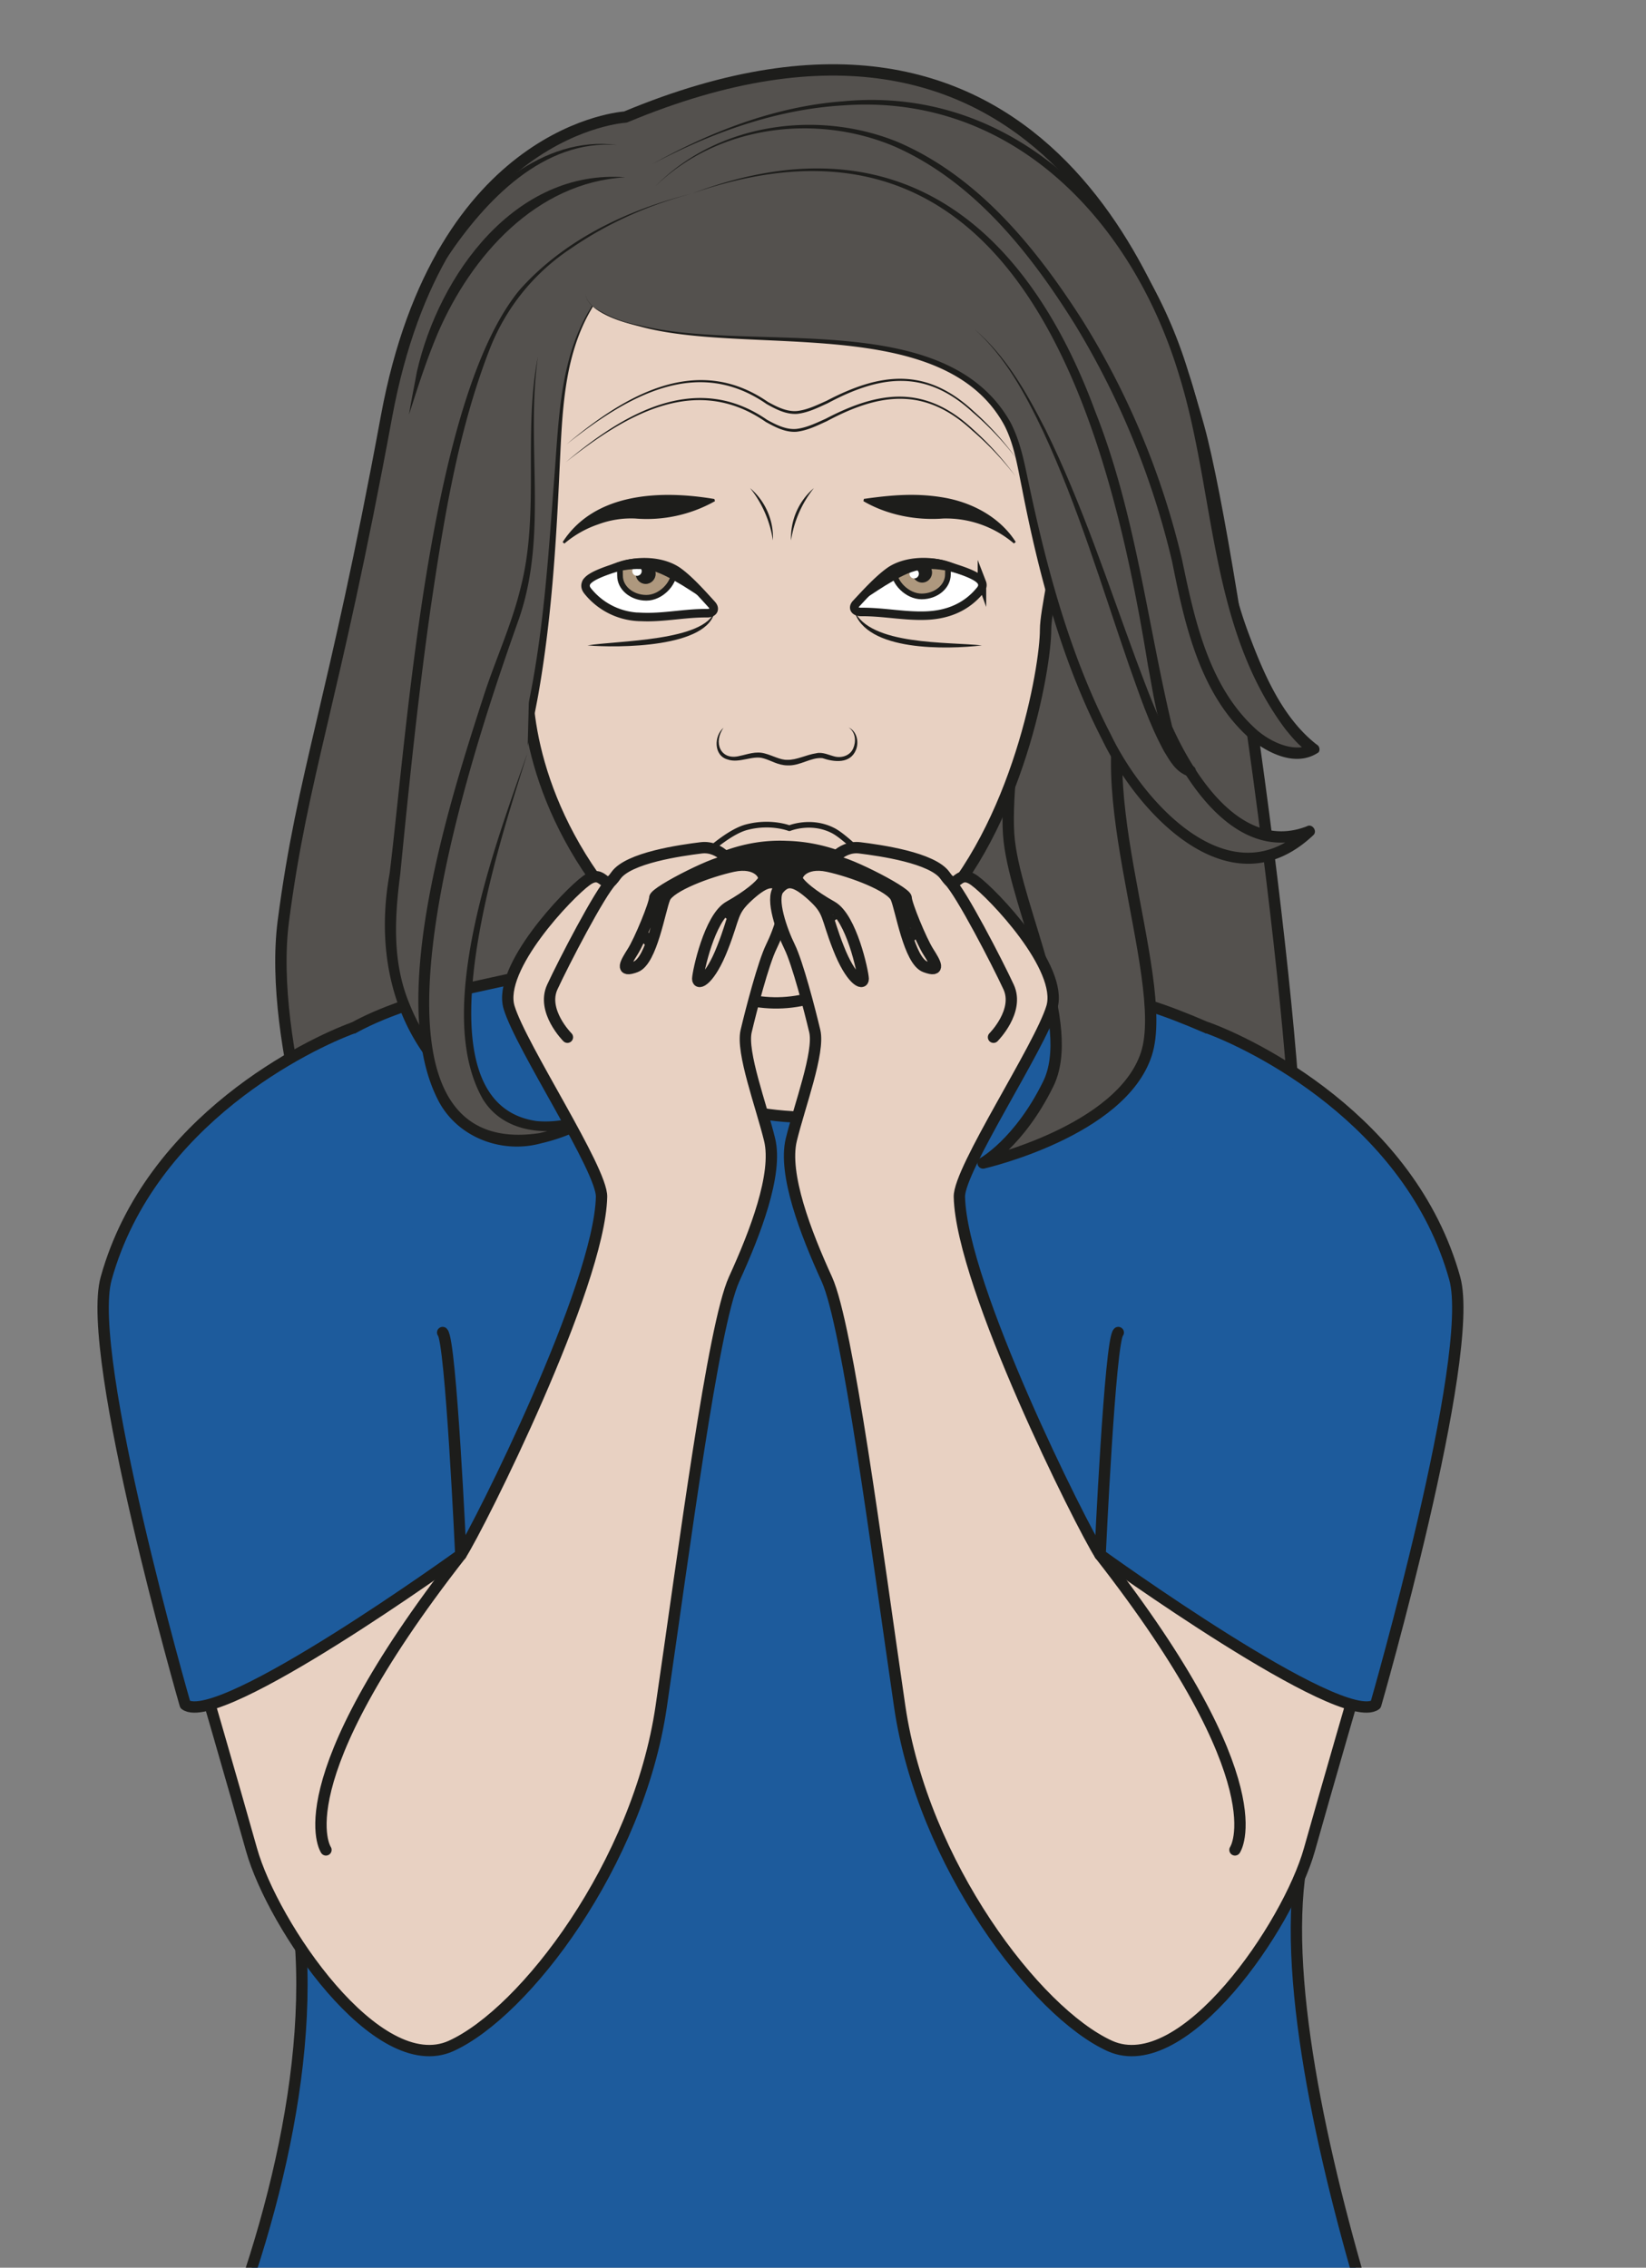
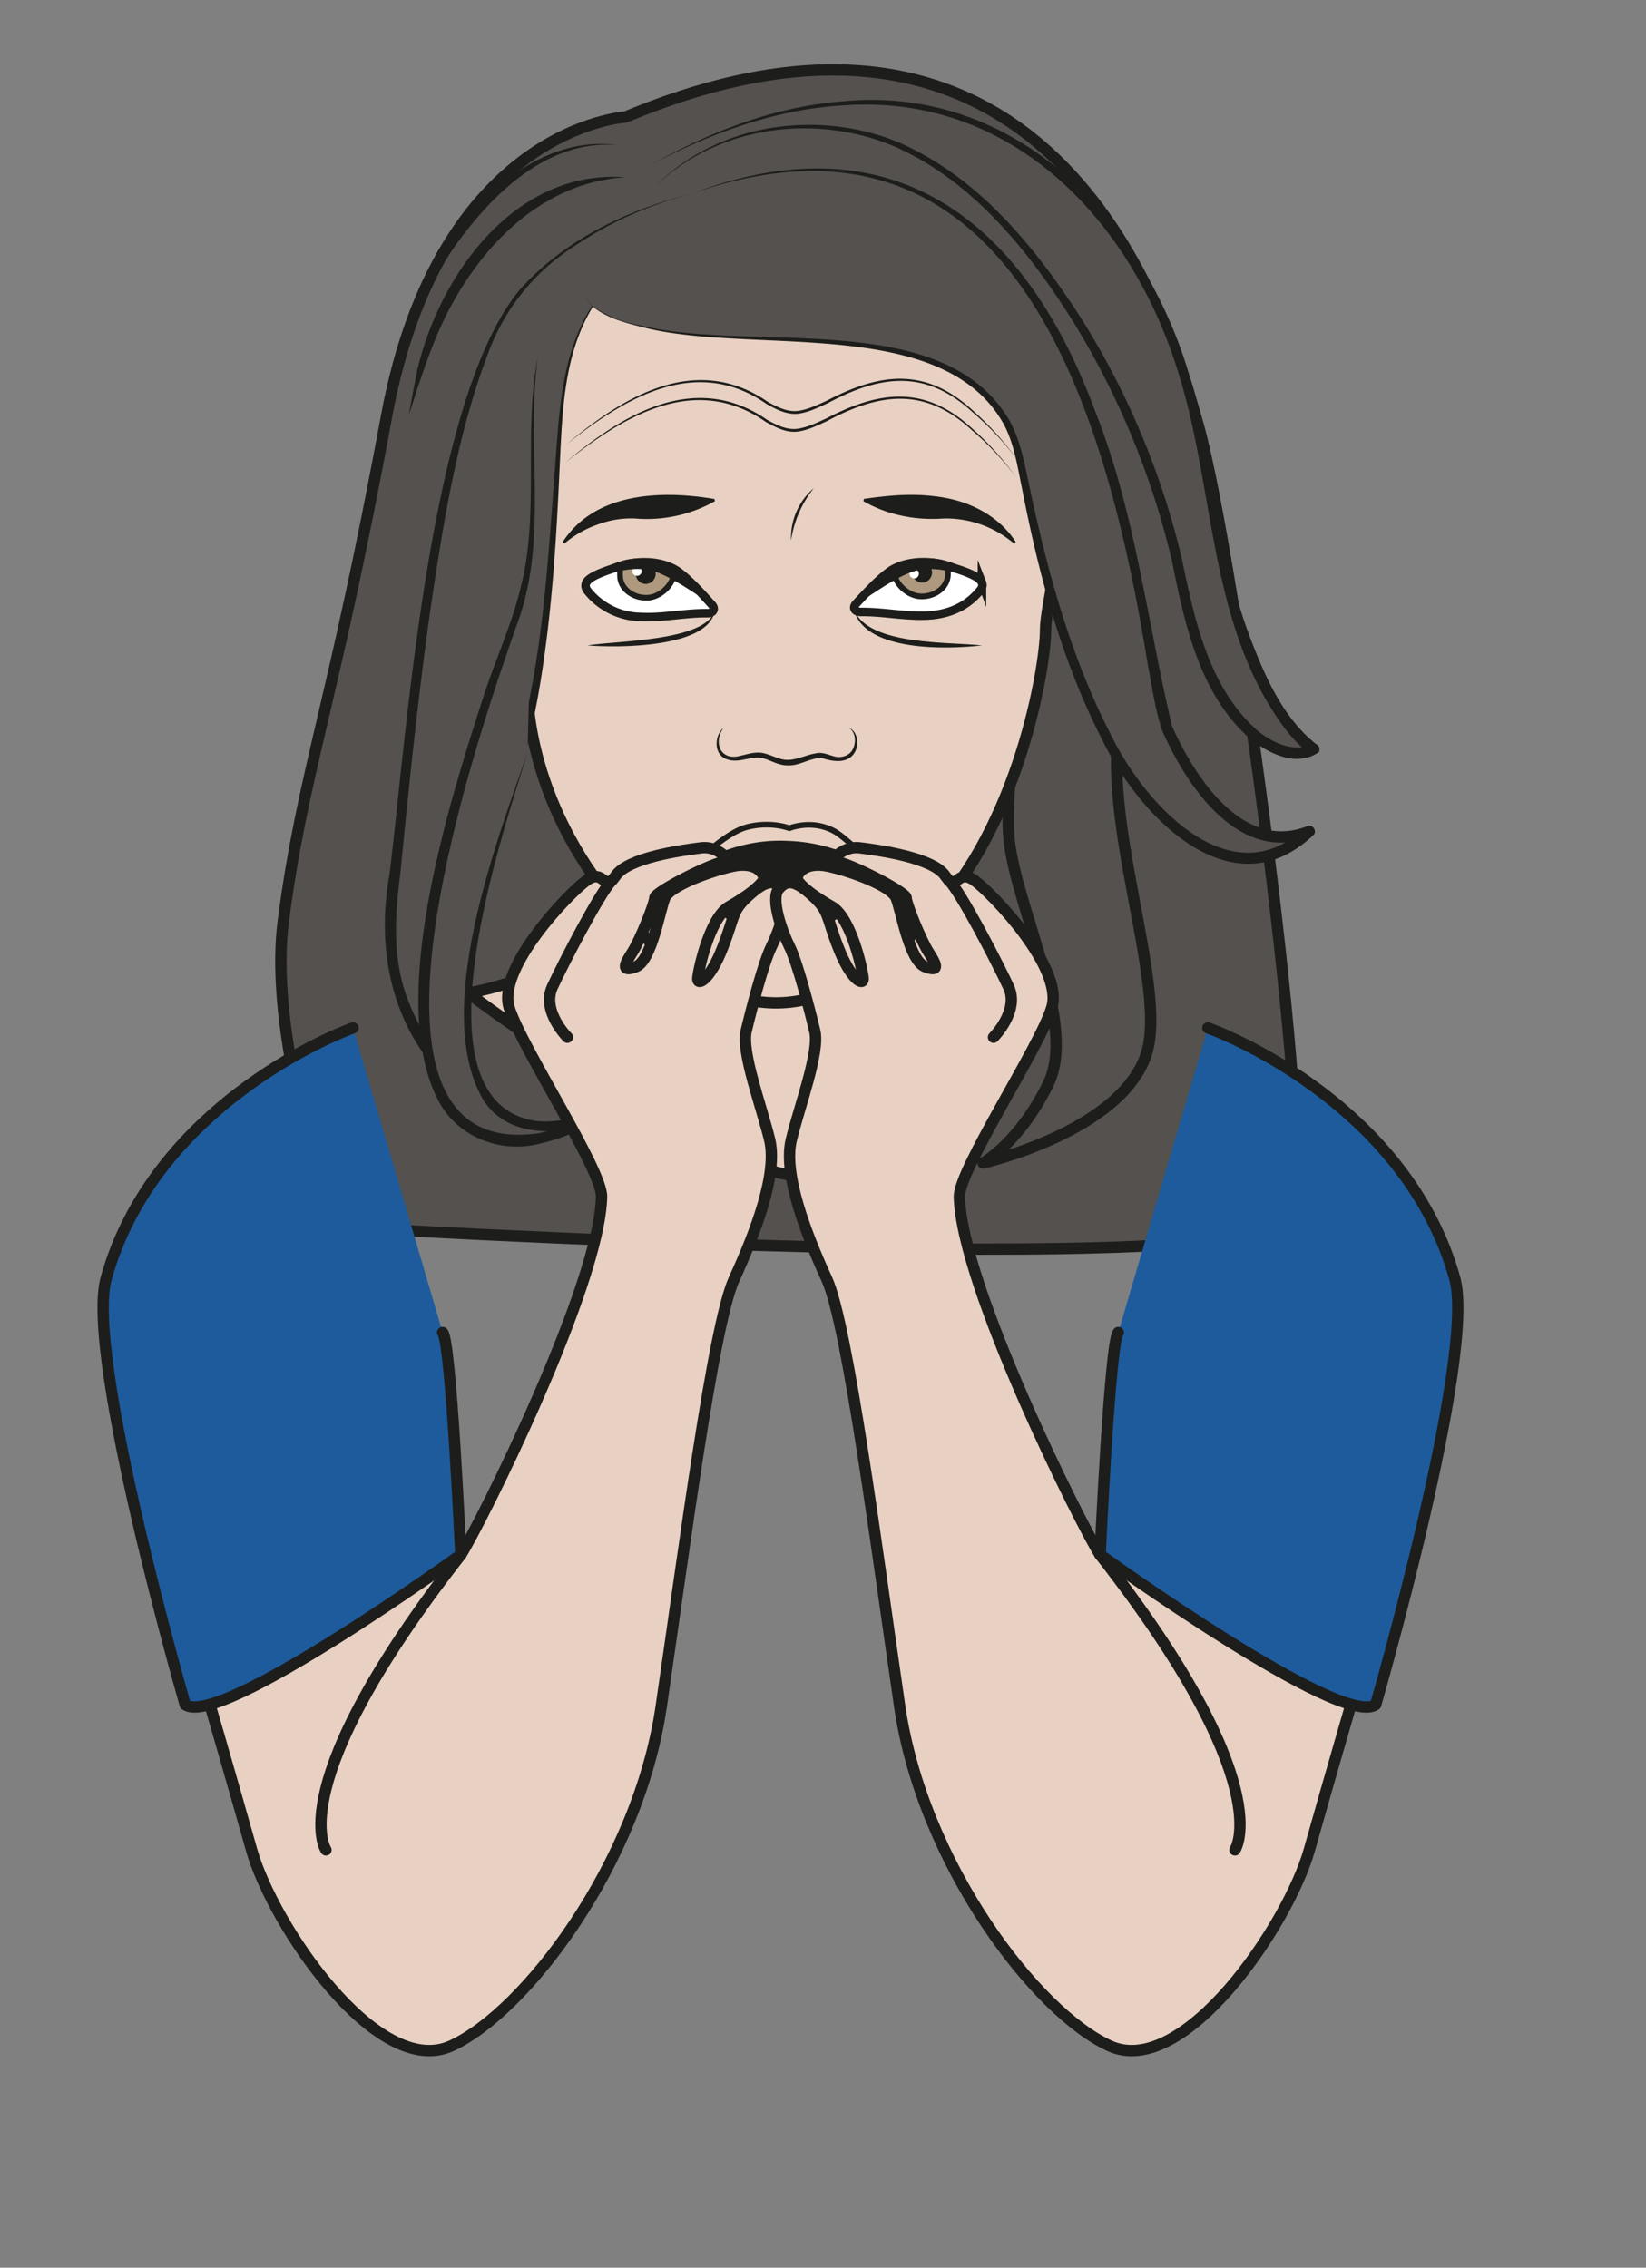
<svg xmlns="http://www.w3.org/2000/svg" xml:space="preserve" viewBox="0 0 193.46 266.55">
  <rect x="0" y="0" width="193.46" height="266.55" fill="#808080" stroke="none" />
  <defs>
    <clipPath id="a" clipPathUnits="userSpaceOnUse">
      <path d="M0 199.91h145.1V0H0Z" />
    </clipPath>
  </defs>
  <g clip-path="url(#a)" transform="matrix(1.333 0 0 -1.333 0 266.55)">
    <path d="M0 0s-16.35-.91-21.06-26.4c-4.7-25.49-7.4-31.44-9.1-44.52-1.4-10.82 4.58-26.93 4.58-26.93s82.48-4.95 84.45.82c1.97 5.78-5.13 58.17-8.32 69.71C47.37-15.78 36.68 15.32 0 0" style="fill:#54514e;fill-opacity:1;fill-rule:nonzero;stroke:none" transform="translate(55.14 189.64)" />
    <path d="M0 0s-16.35-.91-21.06-26.4c-4.7-25.49-7.4-31.44-9.1-44.52-1.4-10.82 4.58-26.93 4.58-26.93s82.48-4.95 84.45.82c1.97 5.78-5.13 58.17-8.32 69.71C47.37-15.78 36.68 15.32 0 0Z" style="fill:none;stroke:#1d1d1b;stroke-width:1;stroke-linecap:butt;stroke-linejoin:round;stroke-miterlimit:10;stroke-dasharray:none;stroke-opacity:1" transform="translate(55.14 189.64)" />
    <path d="M0 0s12.13 1.86 12.13 9.45c0 7.6-1.46 16.41-1.46 16.41s30.54-5.82 33.9-2.11c3.35 3.7-8.7-12.27 3.31-25.76 0 0-11.08-15.97-20.26-13.9C18.44-13.87 0 0 0 0" style="fill:#e8d1c2;fill-opacity:1;fill-rule:nonzero;stroke:none" transform="translate(41.28 112.4)" />
    <path d="M0 0s12.13 1.86 12.13 9.45c0 7.6-1.46 16.41-1.46 16.41s30.54-5.82 33.9-2.11c3.35 3.7-8.7-12.27 3.31-25.76 0 0-11.08-15.97-20.26-13.9C18.44-13.87 0 0 0 0Z" style="fill:none;stroke:#1d1d1b;stroke-width:1;stroke-linecap:round;stroke-linejoin:round;stroke-miterlimit:10;stroke-dasharray:none;stroke-opacity:1" transform="translate(41.28 112.4)" />
-     <path d="M0 0c-1.02.74-19.69 47.63-14.18 65.95 1.61 5.38-.7 11.79-.97 13.64-3.65 25.7-1 54.6-7.87 57.57-8.28 3.59-9.8 2.88-18.55 3.52 0 0-3.24-12.57-18.76-11.3-15.5 1.26-20.11 14.27-21.15 13.11-1.04-1.15-10.36-1.74-16.88-5.33-8.86-4.88-1.14-32.33-2.85-57.86-.1-1.47-4.71-9.79-3.21-14.82 7.65-25.62-15.42-68.86-19.6-65.08" style="fill:#1d5b9c;fill-opacity:1;fill-rule:nonzero;stroke:#1d1d1b;stroke-width:1;stroke-linecap:round;stroke-linejoin:round;stroke-miterlimit:10;stroke-dasharray:none;stroke-opacity:1" transform="translate(129.5 -27.85)" />
    <path d="M0 0s-3.7-18.25-2.97-24.46c.73-6.22 6-16.22 3.43-21.42-2.56-5.2-5.74-6.96-5.74-6.96s12.18 2.78 14.4 9.62c2.22 6.83-6.24 25.7-.72 33.17" style="fill:#54514e;fill-opacity:1;fill-rule:evenodd;stroke:#1d1d1b;stroke-width:1;stroke-linecap:butt;stroke-linejoin:round;stroke-miterlimit:10;stroke-dasharray:none;stroke-opacity:1" transform="translate(91.96 150.25)" />
    <path d="M0 0s3.03-11.83 2.73-15.62c-.3-3.8.9-13.98 10.28-23.24 9.75-9.64 17.5-6.23 25.25 1.73 7.73 7.96 10.13 21.96 10.13 25.3s4.25 16.69 0 25.18c-4.24 8.5-33.92 14.41-43.05 5.46C-3.79 9.86 0 0 0 0" style="fill:#e8d1c2;fill-opacity:1;fill-rule:nonzero;stroke:none" transform="translate(43.8 156.26)" />
-     <path d="M0 0s3.03-11.83 2.73-15.62c-.3-3.8.9-13.98 10.28-23.24 9.75-9.64 17.5-6.23 25.25 1.73 7.73 7.96 10.13 21.96 10.13 25.3s4.25 16.69 0 25.18c-4.24 8.5-33.92 14.41-43.05 5.46C-3.79 9.86 0 0 0 0Z" style="fill:none;stroke:#1d1d1b;stroke-width:1;stroke-linecap:round;stroke-linejoin:round;stroke-miterlimit:10;stroke-dasharray:none;stroke-opacity:1" transform="translate(43.8 156.26)" />
+     <path d="M0 0s3.03-11.83 2.73-15.62c-.3-3.8.9-13.98 10.28-23.24 9.75-9.64 17.5-6.23 25.25 1.73 7.73 7.96 10.13 21.96 10.13 25.3s4.25 16.69 0 25.18c-4.24 8.5-33.92 14.41-43.05 5.46C-3.79 9.86 0 0 0 0" style="fill:none;stroke:#1d1d1b;stroke-width:1;stroke-linecap:round;stroke-linejoin:round;stroke-miterlimit:10;stroke-dasharray:none;stroke-opacity:1" transform="translate(43.8 156.26)" />
    <path d="M0 0c-.94-1.28-.28-2.94 1.44-2.48.66.13 1.39.44 2.2.21.72-.19 1.36-.58 1.98-.56.83-.02 1.67.45 2.55.58.55.14 1.17-.18 1.64-.29.63-.15 1.36.1 1.62.72.26.58.23 1.42-.4 1.84.71-.32.92-1.25.65-1.95-.5-1.28-1.94-1.1-2.97-.75-1.03.09-1.96-.7-3.09-.64-.83.01-1.46.45-2.1.62-.94.3-2.13-.46-3.16-.1C-.9-2.46-.85-.7 0 0" style="fill:#1d1d1b;fill-opacity:1;fill-rule:nonzero;stroke:none" transform="translate(63.8 135.79)" />
    <path d="M0 0c-.3-1.06-4.51-3.6-5.51-11.94S-6-42.8-13.73-53.72c-7.74-10.92-1.91-13.27 1.6-20.7 0 0-9.84 5.48-8.47 17.83 1.37 12.36 3.83 44.2 10.77 53.29C-4.38 3.83 5.9 6.07 5.9 6.07" style="fill:#54514e;fill-opacity:1;fill-rule:nonzero;stroke:none" transform="translate(55.14 176.83)" />
    <path d="M0 0c-.85-1.4-2.16-2.51-2.92-4-2.6-4.33-2.64-9.48-2.89-14.4-.3-6.6-.72-13.23-1.88-19.79-.9-4.9-2.15-9.85-4.68-14.2-2.5-3.95-6.07-8.37-4.2-13.24 1.21-3.02 3.52-5.58 4.88-8.59.24-.4-.29-.9-.67-.63-7.44 4.62-9.94 12.7-8.42 21 1.58 13 3.5 41.75 11.44 51.4C-5.4 2 .21 4.65 5.9 6.07c-3.8-.99-7.44-2.6-10.66-4.82a18.8 18.8 0 0 1-7.22-8.95c-2.83-7.3-4.05-15.13-5.2-22.85-1.1-7.77-1.9-15.58-2.67-23.4-.5-3.86-.71-7.73.79-11.38A18.27 18.27 0 0 1-11.9-74l-.68-.63c-3.63 7.06-8.23 10.24-3.24 18.5 8.07 10.83 8.6 24.77 9.6 37.76.37 4.9.52 10.12 3.21 14.42C-2.2-2.48-.88-1.38 0 0" style="fill:#1d1d1b;fill-opacity:1;fill-rule:nonzero;stroke:none" transform="translate(55.14 176.83)" />
    <path d="M0 0c-7.86-.45-13.58-6.91-16.53-13.73-1-2.35-1.77-4.77-2.55-7.2.2 1.26.47 2.52.7 3.79C-16.43-8.58-9.7.75 0 0" style="fill:#1d1d1b;fill-opacity:1;fill-rule:nonzero;stroke:none" transform="translate(55.14 184.33)" />
    <path d="M0 0s-.7-3.68 16.89-3.97c4.92-.08 14.03-1 17.35-3.96 4.3-3.83 3.6-5.68 5.6-14C47-51.52 58.92-52.44 63.8-47.37c0 0-6.56-3.73-12.42 8.77-2.68 5.72-4.47 60.8-41.98 47.48" style="fill:#54514e;fill-opacity:1;fill-rule:evenodd;stroke:none" transform="translate(51.65 174.04)" />
    <path d="M0 0c0-.5.4-.88.74-1.19a10.77 10.77 0 0 1 4.02-1.57c9.82-2.49 26.9 1.7 32.68-8.55.94-1.8 1.26-3.76 1.67-5.64 1.6-7.52 3.65-15.07 7.19-21.91 2.89-6.02 10.56-14.5 17.13-8.17l.6-.78C57.67-50.42 53-43.47 50.8-38.45c-.62 1.92-.86 3.78-1.23 5.67C46.03-10.9 37.97 18.79 9.4 8.87c17.87 6.73 29.4-2.64 35.52-19.23 3.54-8.92 4.58-18.57 6.78-27.78 2-4.43 6.2-11.01 11.88-8.8.46.27.96-.42.57-.78-7.27-6.87-15.4 1.74-18.63 8.44-3.57 6.96-5.59 14.57-7.07 22.2-.39 1.89-.68 3.82-1.54 5.49-5.38 9.93-22.66 6.1-32.16 8.73-1.4.35-2.85.76-4.01 1.65C.38-.89-.01-.5 0 0" style="fill:#1d1d1b;fill-opacity:1;fill-rule:nonzero;stroke:none" transform="translate(51.65 174.04)" />
    <path d="M0 0s7.4 8.15 19.83 4.27C32.25.4 43.4-19.22 46.36-34.5 49.3-49.8 56.3-50.73 58.08-49.61c0 0-6.52 3.72-9.23 23.24C45.07.83 25.72 16.3-.25 2" style="fill:#54514e;fill-opacity:1;fill-rule:evenodd;stroke:none" transform="translate(57.75 183.5)" />
    <path d="M0 0c5.44 5.56 14.22 6.84 21.34 3.97C28.49.93 33.59-5.38 37.67-11.75a70.27 70.27 0 0 0 8.8-21.12c1.13-5.43 2.39-11.34 6.67-15.1 1.22-1.03 3.22-1.95 4.68-1.22l.02-.85c-.97.64-1.6 1.4-2.25 2.2-6.77 9.03-6.17 20.88-9.37 31.2C42.17-3.16 31.6 8.25 16.62 7.17 10.7 6.83 4.98 4.76-.24 1.99c5.17 2.89 10.89 5.1 16.84 5.54 15.14 1.44 26.33-10.29 30.44-23.9 2.5-7.55 2.52-15.66 5.33-23.1 1.32-3.52 2.96-7.36 5.96-9.71.25-.13.35-.46.18-.7-1.97-1.33-4.4-.1-5.99 1.16-4.48 3.9-5.82 10.15-6.92 15.65a71.72 71.72 0 0 1-8.57 20.92C33.09-5.83 28.12.45 21.16 3.53 14.2 6.5 5.5 5.4 0 0" style="fill:#1d1d1b;fill-opacity:1;fill-rule:nonzero;stroke:none" transform="translate(57.75 183.5)" />
    <path d="M0 0c-6.52.51-11.63-4.92-14.97-9.9-.36-.58-1.24.02-.82.57C-12.12-4.44-6.6.87 0 0" style="fill:#1d1d1b;fill-opacity:1;fill-rule:nonzero;stroke:none" transform="translate(54.41 187.18)" />
-     <path d="M0 0c2.81-2.37 4.65-5.67 6.3-8.9 3.23-6.58 5.5-13.57 8.03-20.42.96-2.54 1.88-5.13 3.23-7.47.43-.73 1.02-1.51 1.56-1.69.7-.13.46-1.18-.23-.97-1.12.4-1.6 1.3-2.14 2.19-1.34 2.44-2.2 5.08-3.13 7.68-2.38 6.91-4.47 13.93-7.55 20.56C4.51-5.75 2.75-2.43 0 0" style="fill:#1d1d1b;fill-opacity:1;fill-rule:nonzero;stroke:none" transform="translate(85.9 170.95)" />
    <path d="M0 0c-1.45-9.73 1.14-14.94-2.55-24.73-3.69-9.78-10.3-31.08-6.22-39.82C-4.68-73.3 4.92-67 4.92-67s-20.44-9.29-5.84 32.04" style="fill:#54514e;fill-opacity:1;fill-rule:nonzero;stroke:none" transform="translate(47.43 168.52)" />
    <path d="M0 0c-1.09-7.64.9-15.53-1.63-23-3.09-8.76-17.2-48.26 1.73-45.48 1.6.35 3.18 1.02 4.57 1.87l.43-.78c-3.26-1.41-7.87-1.47-9.95 1.9-4.47 7.8 1.13 22.55 3.93 30.54-2.1-6.86-10.46-30.84.79-32.46 1.63-.16 3.37.2 4.89.84a.45.45 0 0 0 .4-.8A16.06 16.06 0 0 0 .3-69.37c-3.57-.99-7.58.58-9.2 4-4.4 8.92 1.11 26.14 4.08 35.33 1.04 3.25 2.5 6.36 3.3 9.68C.18-13.76-1.32-6.75 0 0" style="fill:#1d1d1b;fill-opacity:1;fill-rule:nonzero;stroke:none" transform="translate(47.43 168.52)" />
    <path d="M0 0s-6.74-.13-7.25-3.2c0 0 .7-2.9 6.87-2.94 6.16-.04 6.62 3.5 6.62 3.5S4.74.04 0 0" style="fill:#1d1d1b;fill-opacity:1;fill-rule:nonzero;stroke:none" transform="translate(69.26 126.23)" />
    <path d="M0 0s-.1-2.34 2.87-2.94c2.97-.6 7.41.28 8.32.98.9.7 1.2 1.96 1.2 1.96S9.06-1.27 5.8-1.23C2.86-1.19 0 0 0 0" style="fill:#fff;fill-opacity:1;fill-rule:nonzero;stroke:none" transform="translate(62.84 122.4)" />
    <path d="M0 0s-.1-2.34 2.87-2.94c2.97-.6 7.41.28 8.32.98.9.7 1.2 1.96 1.2 1.96S9.06-1.27 5.8-1.23C2.86-1.19 0 0 0 0Z" style="fill:none;stroke:#1d1d1b;stroke-width:.5;stroke-linecap:butt;stroke-linejoin:miter;stroke-miterlimit:10;stroke-dasharray:none;stroke-opacity:1" transform="translate(62.84 122.4)" />
    <path d="M0 0s0-6.3 7.5-6.3c6.99 0 7.49 6.48 7.49 6.48-.32-1.29-1.84-4.41-7.5-4.6C1.96-4.61.37-1.56 0 0" style="fill:#e8d1c2;fill-opacity:1;fill-rule:nonzero;stroke:none" transform="translate(61.58 124.13)" />
    <path d="M0 0s0-6.3 7.5-6.3c6.99 0 7.49 6.48 7.49 6.48-.32-1.29-1.84-4.41-7.5-4.6C1.96-4.61.37-1.56 0 0Z" style="fill:none;stroke:#1d1d1b;stroke-width:.5;stroke-linecap:round;stroke-linejoin:round;stroke-miterlimit:10;stroke-dasharray:none;stroke-opacity:1" transform="translate(61.58 124.13)" />
    <path d="M0 0s-3.76 4.09-5.25 4.86c-1.96 1.02-3.88.22-3.88.22s-1.65.65-3.77.09C-15.44 4.5-19.38 0-19.38 0c1.16 1.32 5.08 3.93 9.97 3.72A14.7 14.7 0 0 0 0 0" style="fill:#e8d1c2;fill-opacity:1;fill-rule:nonzero;stroke:none" transform="translate(78.73 121.85)" />
    <path d="M0 0s-3.76 4.09-5.25 4.86c-1.96 1.02-3.88.22-3.88.22s-1.65.65-3.77.09C-15.44 4.5-19.38 0-19.38 0c1.16 1.32 5.08 3.93 9.97 3.72A14.7 14.7 0 0 0 0 0Z" style="fill:none;stroke:#1d1d1b;stroke-width:.5;stroke-linecap:round;stroke-linejoin:round;stroke-miterlimit:10;stroke-dasharray:none;stroke-opacity:1" transform="translate(78.73 121.85)" />
    <path d="M0 0c5.1 4.3 11.46 8.09 17.76 3.74.8-.44 1.67-.88 2.57-.8.9.1 1.75.52 2.6.9 4.78 2.5 8.78 2.98 12.97-.92a26.15 26.15 0 0 0 3.76-4.16 26.68 26.68 0 0 1-3.84 4.06c-4.15 3.82-8.11 3.31-12.8.8-.84-.38-1.7-.82-2.67-.93-1-.07-1.89.41-2.7.86C11.4 7.9 5.18 4.1 0 0" style="fill:#1d1d1b;fill-opacity:1;fill-rule:nonzero;stroke:none" transform="translate(49.95 160.78)" />
    <path d="M0 0c5.1 4.3 11.46 8.09 17.76 3.74.8-.44 1.67-.88 2.57-.8.9.1 1.75.52 2.6.9 4.78 2.5 8.78 2.99 12.97-.92a26.15 26.15 0 0 0 3.76-4.16 26.68 26.68 0 0 1-3.84 4.06c-4.15 3.83-8.11 3.31-12.8.8-.84-.38-1.7-.82-2.67-.93-1-.07-1.89.42-2.7.86C11.4 7.9 5.18 4.1 0 0" style="fill:#1d1d1b;fill-opacity:1;fill-rule:nonzero;stroke:none" transform="translate(49.88 159.2)" />
    <path d="M0 0c1-.74 2.08-1.96 2.9-2.86.36-.4.12-.77-.43-.76-1.94.02-3.84-.42-5.77-.33a6.1 6.1 0 0 0-4.67 2.2c-.18.21-.34.45-.22.77.02.07.06.14.12.2.42.5 1.7.94 3.17 1.39C-3.3 1.1-1.24.93 0 0" style="fill:#fff;fill-opacity:1;fill-rule:nonzero;stroke:#1d1d1b;stroke-width:.75;stroke-linecap:butt;stroke-linejoin:miter;stroke-miterlimit:10;stroke-dasharray:none;stroke-opacity:1" transform="translate(59.86 149.51)" />
    <path d="M0 0c-.4 0-1.9-.23-2.27-.3-.02-.14 0-.61 0-.76C-2.27-2.13-1.23-3 .05-3 1.32-3 2.49-1.77 2.49-.7 2.5-.48.58 0 0 0" style="fill:#ae987e;fill-opacity:1;fill-rule:evenodd;stroke:none" transform="translate(56.94 150.25)" />
    <path d="M0 0c-.4 0-1.9-.23-2.27-.3-.02-.14 0-.61 0-.76C-2.27-2.13-1.23-3 .05-3 1.32-3 2.49-1.77 2.49-.7 2.5-.48.58 0 0 0Z" style="fill:none;stroke:#1d1d1b;stroke-width:.5;stroke-linecap:butt;stroke-linejoin:miter;stroke-miterlimit:10;stroke-dasharray:none;stroke-opacity:1" transform="translate(56.94 150.25)" />
    <path d="M0 0c0-.49-.4-.89-.88-.89s-.88.4-.88.89.4.89.88.89C-.39.89 0 .49 0 0" style="fill:#1d1d1b;fill-opacity:1;fill-rule:evenodd;stroke:none" transform="translate(57.81 149.36)" />
    <path d="M0 0c-1-.73-2.08-1.92-2.9-2.8-.36-.38-.12-.74.43-.74 1.94.02 3.84-.4 5.77-.32 1.96.08 3.54.8 4.67 2.15.18.2.34.44.22.75a.61.61 0 0 1-.12.2C7.65-.27 6.37.16 4.9.59 3.3 1.07 1.24.91 0 0" style="fill:#fff;fill-opacity:1;fill-rule:nonzero;stroke:#1d1d1b;stroke-width:.75;stroke-linecap:butt;stroke-linejoin:miter;stroke-miterlimit:10;stroke-dasharray:none;stroke-opacity:1" transform="translate(78.39 149.54)" />
    <path d="M0 0c.4 0 1.9-.25 2.27-.33.02-.13 0-.58 0-.73C2.27-2.13 1.23-3-.05-3-1.32-3-2.5-1.77-2.5-.7c0 .22 1.92.7 2.5.7" style="fill:#ae987e;fill-opacity:1;fill-rule:evenodd;stroke:none" transform="translate(81.31 150.37)" />
    <path d="M0 0c.4 0 1.9-.25 2.27-.33.02-.13 0-.58 0-.73C2.27-2.13 1.23-3-.05-3-1.32-3-2.5-1.77-2.5-.7c0 .22 1.92.7 2.5.7Z" style="fill:none;stroke:#1d1d1b;stroke-width:.5;stroke-linecap:butt;stroke-linejoin:miter;stroke-miterlimit:10;stroke-dasharray:none;stroke-opacity:1" transform="translate(81.31 150.37)" />
    <path d="M0 0c0-.49.4-.89.88-.89s.87.4.87.89-.39.89-.87.89A.88.88 0 0 1 0 0" style="fill:#1d1d1b;fill-opacity:1;fill-rule:evenodd;stroke:none" transform="translate(80.43 149.48)" />
-     <path d="M0 0a5.74 5.74 0 0 0 2.01-4.61A9.69 9.69 0 0 1 0 0" style="fill:#1d1d1b;fill-opacity:1;fill-rule:nonzero;stroke:none" transform="translate(66.14 156.92)" />
    <path d="M0 0a9.68 9.68 0 0 1-2.01-4.61A5.74 5.74 0 0 0 0 0" style="fill:#1d1d1b;fill-opacity:1;fill-rule:nonzero;stroke:none" transform="translate(71.76 156.92)" />
    <path d="M0 0a.41.41 0 1 0-.59-.58A.41.41 0 0 0 0 0" style="fill:#fff;fill-opacity:1;fill-rule:nonzero;stroke:none" transform="translate(56.46 149.89)" />
    <path d="M0 0a.41.41 0 1 0-.59-.58A.41.41 0 0 0 0 0" style="fill:#fff;fill-opacity:1;fill-rule:nonzero;stroke:none" transform="translate(80.9 149.66)" />
    <path d="M0 0c3.95 3.61 8.19 1.93 10.98-2.08-.88.58-1.73 1.15-2.6 1.69C7.53.1 6.66.64 5.76.89 3.88 1.4 1.82.66 0 0" style="fill:#1d1d1b;fill-opacity:1;fill-rule:nonzero;stroke:none" transform="translate(51.8 148.73)" />
    <path d="M0 0c-1.82.66-3.88 1.4-5.75.89C-6.65.64-7.52.12-8.39-.4c-.86-.54-1.71-1.11-2.59-1.7C-8.18 1.93-3.95 3.62 0 0" style="fill:#1d1d1b;fill-opacity:1;fill-rule:nonzero;stroke:none" transform="translate(86.45 148.73)" />
    <path d="M0 0c2.84 4.4 8.7 4.59 13.38 3.8l.05-.19A12.25 12.25 0 0 0 6.4 2.08a8.29 8.29 0 0 1-3.25-.51 9.15 9.15 0 0 1-3-1.7Z" style="fill:#1d1d1b;fill-opacity:1;fill-rule:nonzero;stroke:none" transform="translate(49.61 152.16)" />
    <path d="M0 0a9.25 9.25 0 0 1-6.24 2.2c-2.36-.18-4.92.3-7.03 1.53l.04.2c2.47.35 4.68.54 7.14.1C-3.59 3.58-1.2 2.27.16.13L0 0" style="fill:#1d1d1b;fill-opacity:1;fill-rule:nonzero;stroke:none" transform="translate(89.4 152.04)" />
    <path d="M0 0c2.54.43 10.44.35 11.23 3.08C10.72-.24 2.63-.22 0 0" style="fill:#1d1d1b;fill-opacity:1;fill-rule:nonzero;stroke:none" transform="translate(51.8 143.05)" />
    <path d="M0 0c-3.03-.35-10.25-.58-11.27 3.08C-9.87-.02-3 .33 0 0" style="fill:#1d1d1b;fill-opacity:1;fill-rule:nonzero;stroke:none" transform="translate(86.58 143.05)" />
    <path d="M0 0s6.24-21.15 9.54-32.88c1.87-6.65 11.08-20.23 17.59-17.3 6.51 2.95 16.5 16.07 18.53 29.93 2.03 13.87 4.57 33.61 6.43 37.69 1.86 4.07 3.86 9.26 3.13 12.29-.74 3.03-2.51 7.72-2.07 9.58.44 1.86 1.52 6.02 2.22 7.44.7 1.42 1.68 4.22.97 5.08-.71.85-1.42.83-2.97-.57-1.55-1.41-1.18-1.76-2.3-4.6-1.1-2.83-2.2-3.36-2.19-2.74.02.62 1.04 5.4 2.77 6.37 1.72.97 2.74 1.85 3 2.3.27.45-.53 1.71-2.65 1.26-2.13-.46-5.58-1.75-6.02-2.79-.44-1.03-1.15-5.55-2.57-6.08-1.42-.53-.89.35-.27 1.33.62.97 1.95 4.2 1.95 4.75 0 .56 6.02 3.58 6.47 3.19.44-.4-.6 1.44-2.38 1.22-1.78-.22-6.43-.87-7.52-2.45-1.08-1.58-1 .72-2.59-.43-1.6-1.15-7.88-7.72-6.82-11.2 1.06-3.5 8.2-14.28 8.15-16.69C40.22 16.82 29.67-4.25 28-6.86c-.32-.47-2.6 4.97-3.41 8.93-.46 2.23-5.75-.31-8.63-.73C11.14.64 0 0 0 0" style="fill:#e8d1c2;fill-opacity:1;fill-rule:evenodd;stroke:none" transform="translate(12.64 69.73)" />
    <path d="M0 0s6.24-21.15 9.54-32.88c1.87-6.65 11.08-20.23 17.59-17.3 6.51 2.95 16.5 16.07 18.53 29.93 2.03 13.87 4.57 33.61 6.43 37.69 1.86 4.07 3.86 9.26 3.13 12.29-.74 3.03-2.51 7.72-2.07 9.58.44 1.86 1.52 6.02 2.22 7.44.7 1.42 1.68 4.22.97 5.08-.71.85-1.42.83-2.97-.57-1.55-1.41-1.18-1.76-2.3-4.6-1.1-2.83-2.2-3.36-2.19-2.74.02.62 1.04 5.4 2.77 6.37 1.72.97 2.74 1.85 3 2.3.27.45-.53 1.71-2.65 1.26-2.13-.46-5.58-1.75-6.02-2.79-.44-1.03-1.15-5.55-2.57-6.08-1.42-.53-.89.35-.27 1.33.62.97 1.95 4.2 1.95 4.75 0 .56 6.02 3.58 6.47 3.19.44-.4-.6 1.44-2.38 1.22-1.78-.22-6.43-.87-7.52-2.45-1.08-1.58-1 .72-2.59-.43-1.6-1.15-7.88-7.72-6.82-11.2 1.06-3.5 8.2-14.28 8.15-16.69C40.22 16.82 29.67-4.25 28-6.86c-.32-.47-2.6 4.97-3.41 8.93-.46 2.23-5.75-.31-8.63-.73C11.14.64 0 0 0 0Z" style="fill:none;stroke:#1d1d1b;stroke-width:1;stroke-linecap:round;stroke-linejoin:round;stroke-miterlimit:10;stroke-dasharray:none;stroke-opacity:1" transform="translate(12.64 69.73)" />
    <path d="M0 0s-3.97 5.72 11.9 26.03" style="fill:none;stroke:#1d1d1b;stroke-width:1;stroke-linecap:round;stroke-linejoin:miter;stroke-miterlimit:10;stroke-dasharray:none;stroke-opacity:1" transform="translate(28.74 36.84)" />
    <path d="M0 0s-2.31 2.31-1.33 4.43c.98 2.12 4.18 8.31 5.24 9.38" style="fill:none;stroke:#1d1d1b;stroke-width:1;stroke-linecap:round;stroke-linejoin:miter;stroke-miterlimit:10;stroke-dasharray:none;stroke-opacity:1" transform="translate(50.03 108.5)" />
    <path d="M0 0c.73-.69 1.6-19.59 1.6-19.59s-21.32-15.4-24.3-13.22c0 0-8.87 30.75-6.97 37.58C-25.76 18.84-11.63 25.5-7.9 26.86" style="fill:#1d5b9c;fill-opacity:1;fill-rule:nonzero;stroke:#1d1d1b;stroke-width:1;stroke-linecap:round;stroke-linejoin:round;stroke-miterlimit:10;stroke-dasharray:none;stroke-opacity:1" transform="translate(39.03 82.46)" />
    <path d="M0 0s-6.24-21.15-9.54-32.88c-1.87-6.65-11.08-20.23-17.59-17.3-6.51 2.95-16.5 16.07-18.53 29.93-2.03 13.87-4.57 33.61-6.43 37.69-1.86 4.07-3.86 9.26-3.13 12.29.74 3.03 2.51 7.72 2.07 9.58-.44 1.86-1.52 6.02-2.22 7.44-.7 1.42-1.68 4.22-.97 5.08.71.85 1.42.83 2.97-.57 1.55-1.41 1.18-1.76 2.3-4.6 1.1-2.83 2.2-3.36 2.19-2.74-.02.62-1.04 5.4-2.77 6.37-1.72.97-2.74 1.85-3 2.3-.27.45.53 1.71 2.65 1.26 2.13-.46 5.58-1.75 6.02-2.79.44-1.03 1.15-5.55 2.57-6.08 1.42-.53.89.35.27 1.33-.62.97-1.95 4.2-1.95 4.75 0 .56-6.02 3.58-6.47 3.19-.44-.4.6 1.44 2.38 1.22 1.78-.22 6.43-.87 7.52-2.45 1.08-1.58 1 .72 2.59-.43 1.6-1.15 7.88-7.72 6.82-11.2-1.06-3.5-8.2-14.28-8.15-16.69.18-7.88 10.73-28.95 12.4-31.56.32-.48 2.6 4.97 3.41 8.93.46 2.23 5.75-.31 8.63-.73C-11.14.64 0 0 0 0" style="fill:#e8d1c2;fill-opacity:1;fill-rule:evenodd;stroke:none" transform="translate(124.99 69.73)" />
    <path d="M0 0s-6.24-21.15-9.54-32.88c-1.87-6.65-11.08-20.23-17.59-17.3-6.51 2.95-16.5 16.07-18.53 29.93-2.03 13.87-4.57 33.61-6.43 37.69-1.86 4.07-3.86 9.26-3.13 12.29.74 3.03 2.51 7.72 2.07 9.58-.44 1.86-1.52 6.02-2.22 7.44-.7 1.42-1.68 4.22-.97 5.08.71.85 1.42.83 2.97-.57 1.55-1.41 1.18-1.76 2.3-4.6 1.1-2.83 2.2-3.36 2.19-2.74-.02.62-1.04 5.4-2.77 6.37-1.72.97-2.74 1.85-3 2.3-.27.45.53 1.71 2.65 1.26 2.13-.46 5.58-1.75 6.02-2.79.44-1.03 1.15-5.55 2.57-6.08 1.42-.53.89.35.27 1.33-.62.97-1.95 4.2-1.95 4.75 0 .56-6.02 3.58-6.47 3.19-.44-.4.6 1.44 2.38 1.22 1.78-.22 6.43-.87 7.52-2.45 1.08-1.58 1 .72 2.59-.43 1.6-1.15 7.88-7.72 6.82-11.2-1.06-3.5-8.2-14.28-8.15-16.69.18-7.88 10.73-28.95 12.4-31.56.32-.48 2.6 4.97 3.41 8.93.46 2.23 5.75-.31 8.63-.73C-11.14.64 0 0 0 0Z" style="fill:none;stroke:#1d1d1b;stroke-width:1;stroke-linecap:round;stroke-linejoin:round;stroke-miterlimit:10;stroke-dasharray:none;stroke-opacity:1" transform="translate(124.99 69.73)" />
    <path d="M0 0s3.97 5.72-11.9 26.03" style="fill:none;stroke:#1d1d1b;stroke-width:1;stroke-linecap:round;stroke-linejoin:miter;stroke-miterlimit:10;stroke-dasharray:none;stroke-opacity:1" transform="translate(108.89 36.84)" />
    <path d="M0 0s2.31 2.31 1.33 4.43c-.98 2.12-4.18 8.31-5.24 9.38" style="fill:none;stroke:#1d1d1b;stroke-width:1;stroke-linecap:round;stroke-linejoin:miter;stroke-miterlimit:10;stroke-dasharray:none;stroke-opacity:1" transform="translate(87.6 108.5)" />
    <path d="M0 0c-.73-.69-1.6-19.59-1.6-19.59s21.32-15.4 24.3-13.22c0 0 8.87 30.75 6.97 37.58C25.76 18.84 11.63 25.5 7.9 26.86" style="fill:#1d5b9c;fill-opacity:1;fill-rule:nonzero;stroke:#1d1d1b;stroke-width:1;stroke-linecap:round;stroke-linejoin:round;stroke-miterlimit:10;stroke-dasharray:none;stroke-opacity:1" transform="translate(98.6 82.46)" />
  </g>
</svg>